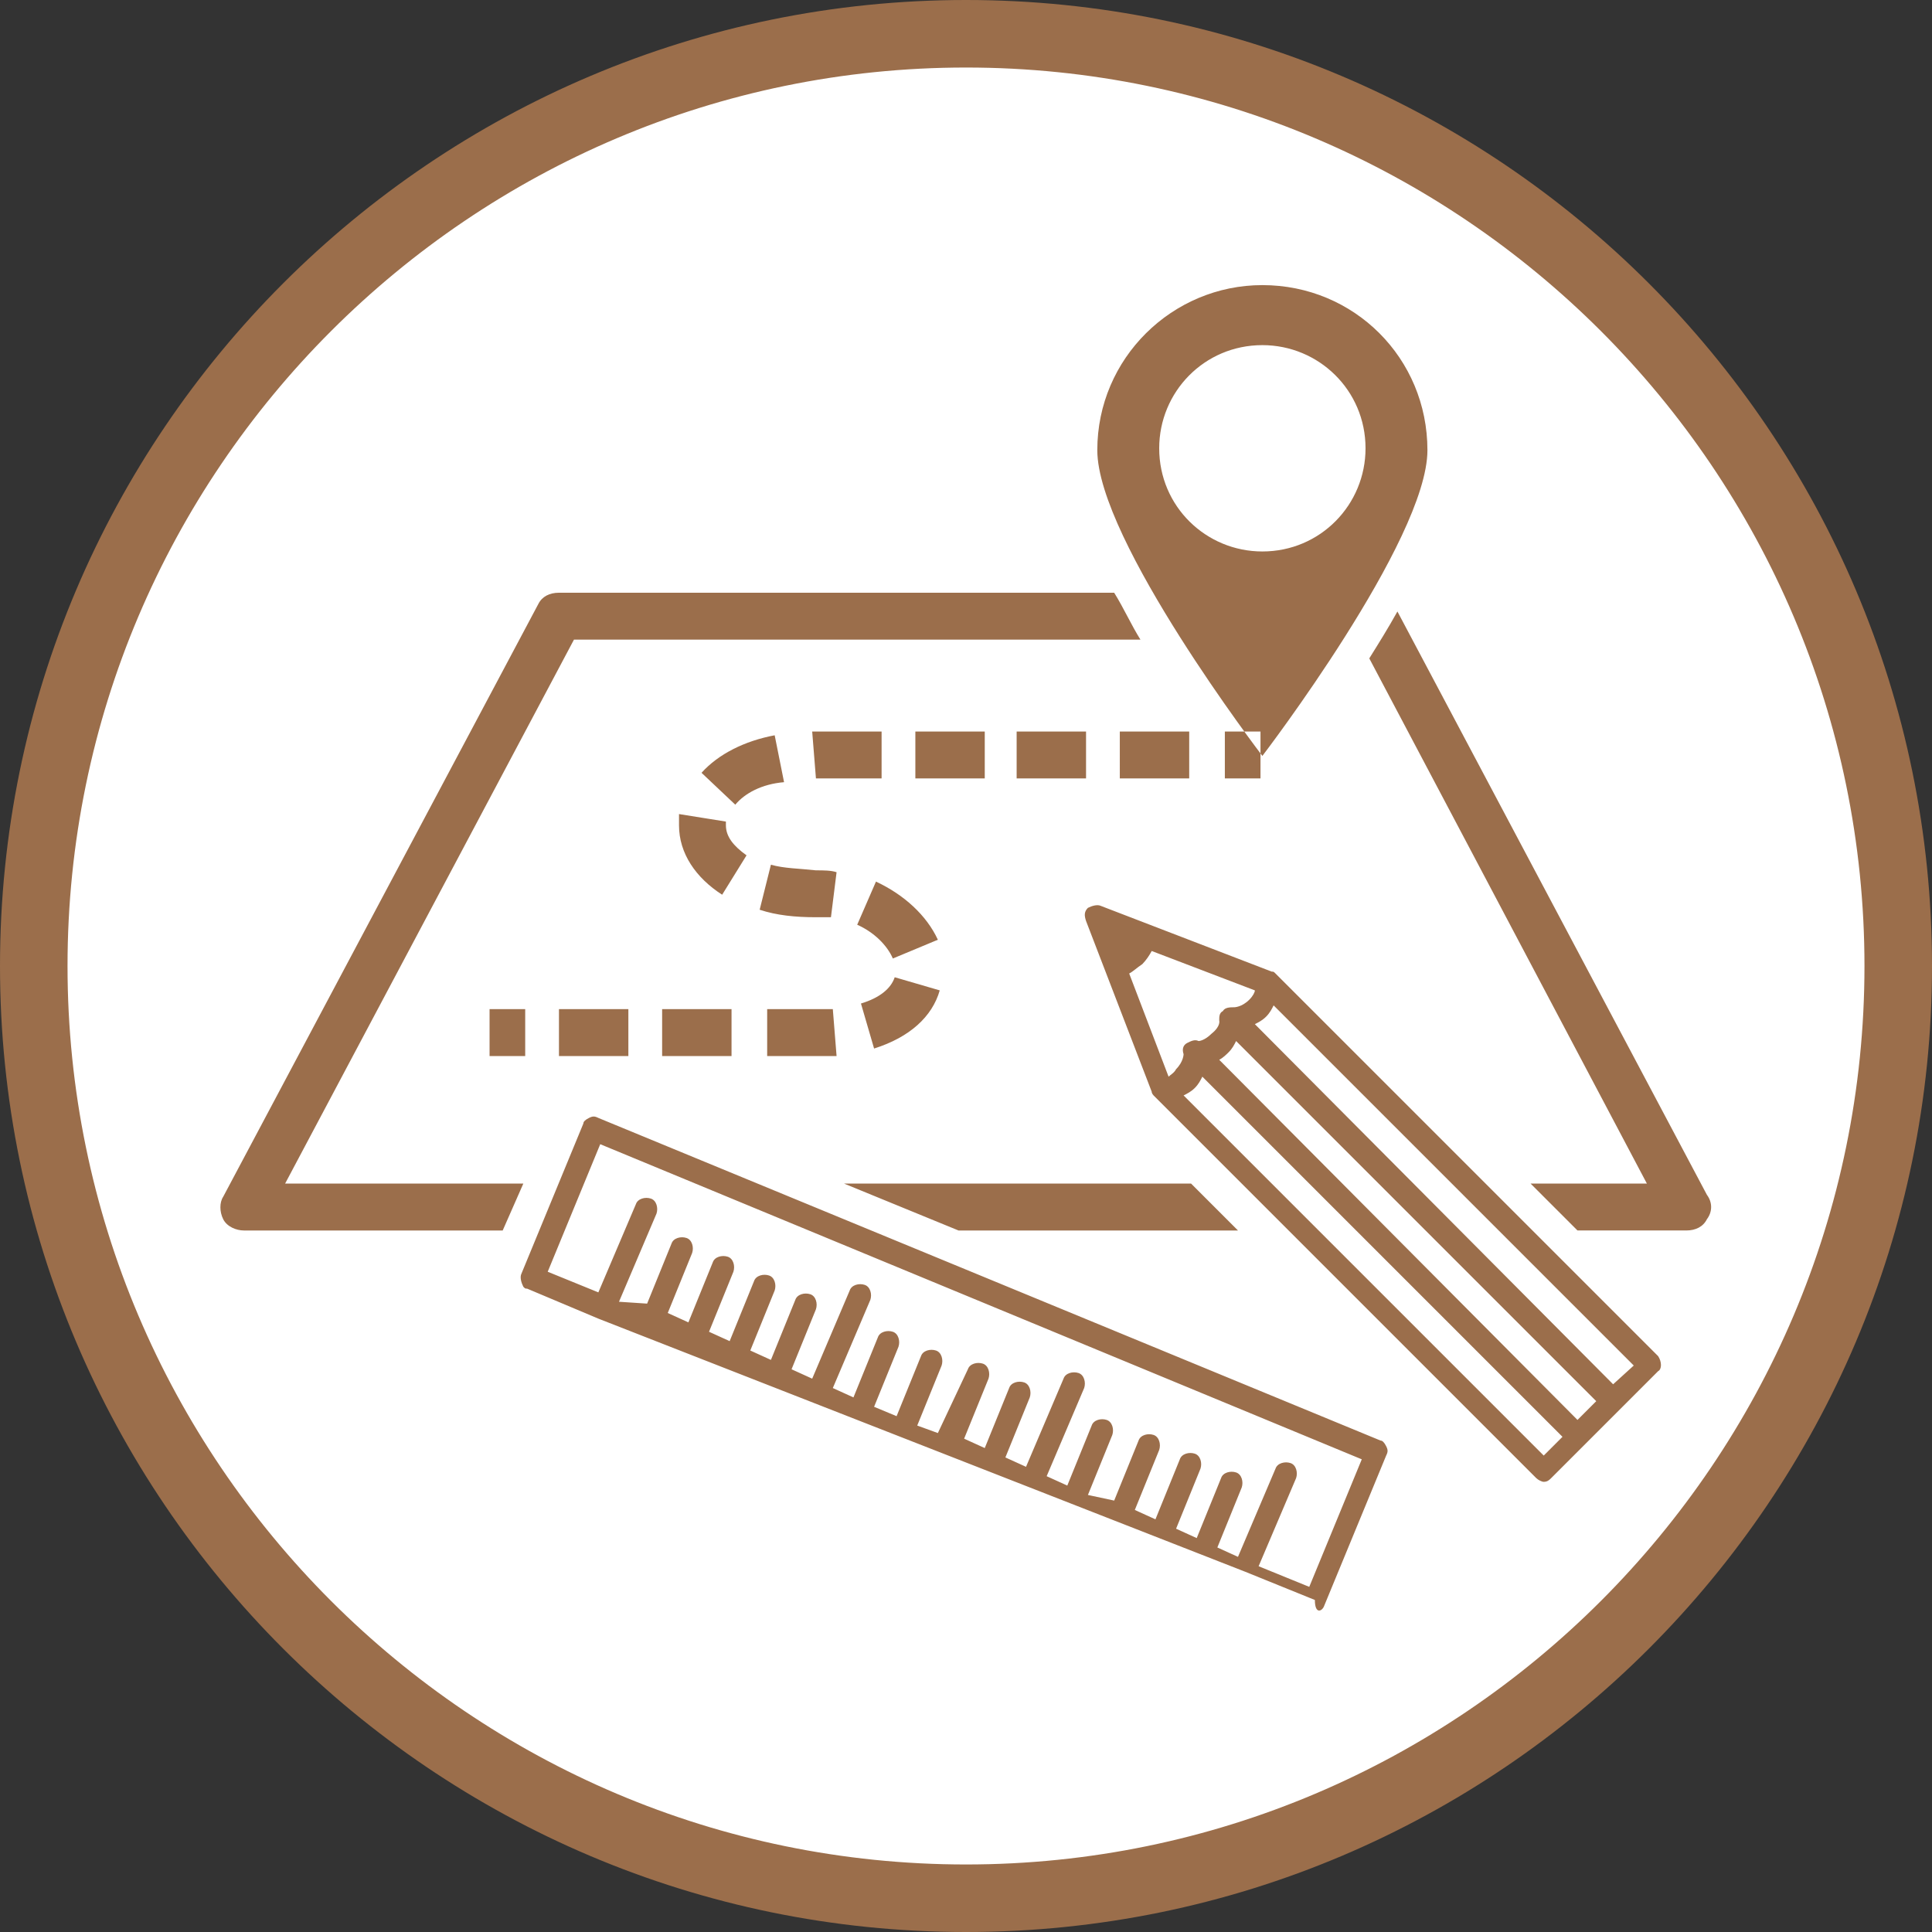
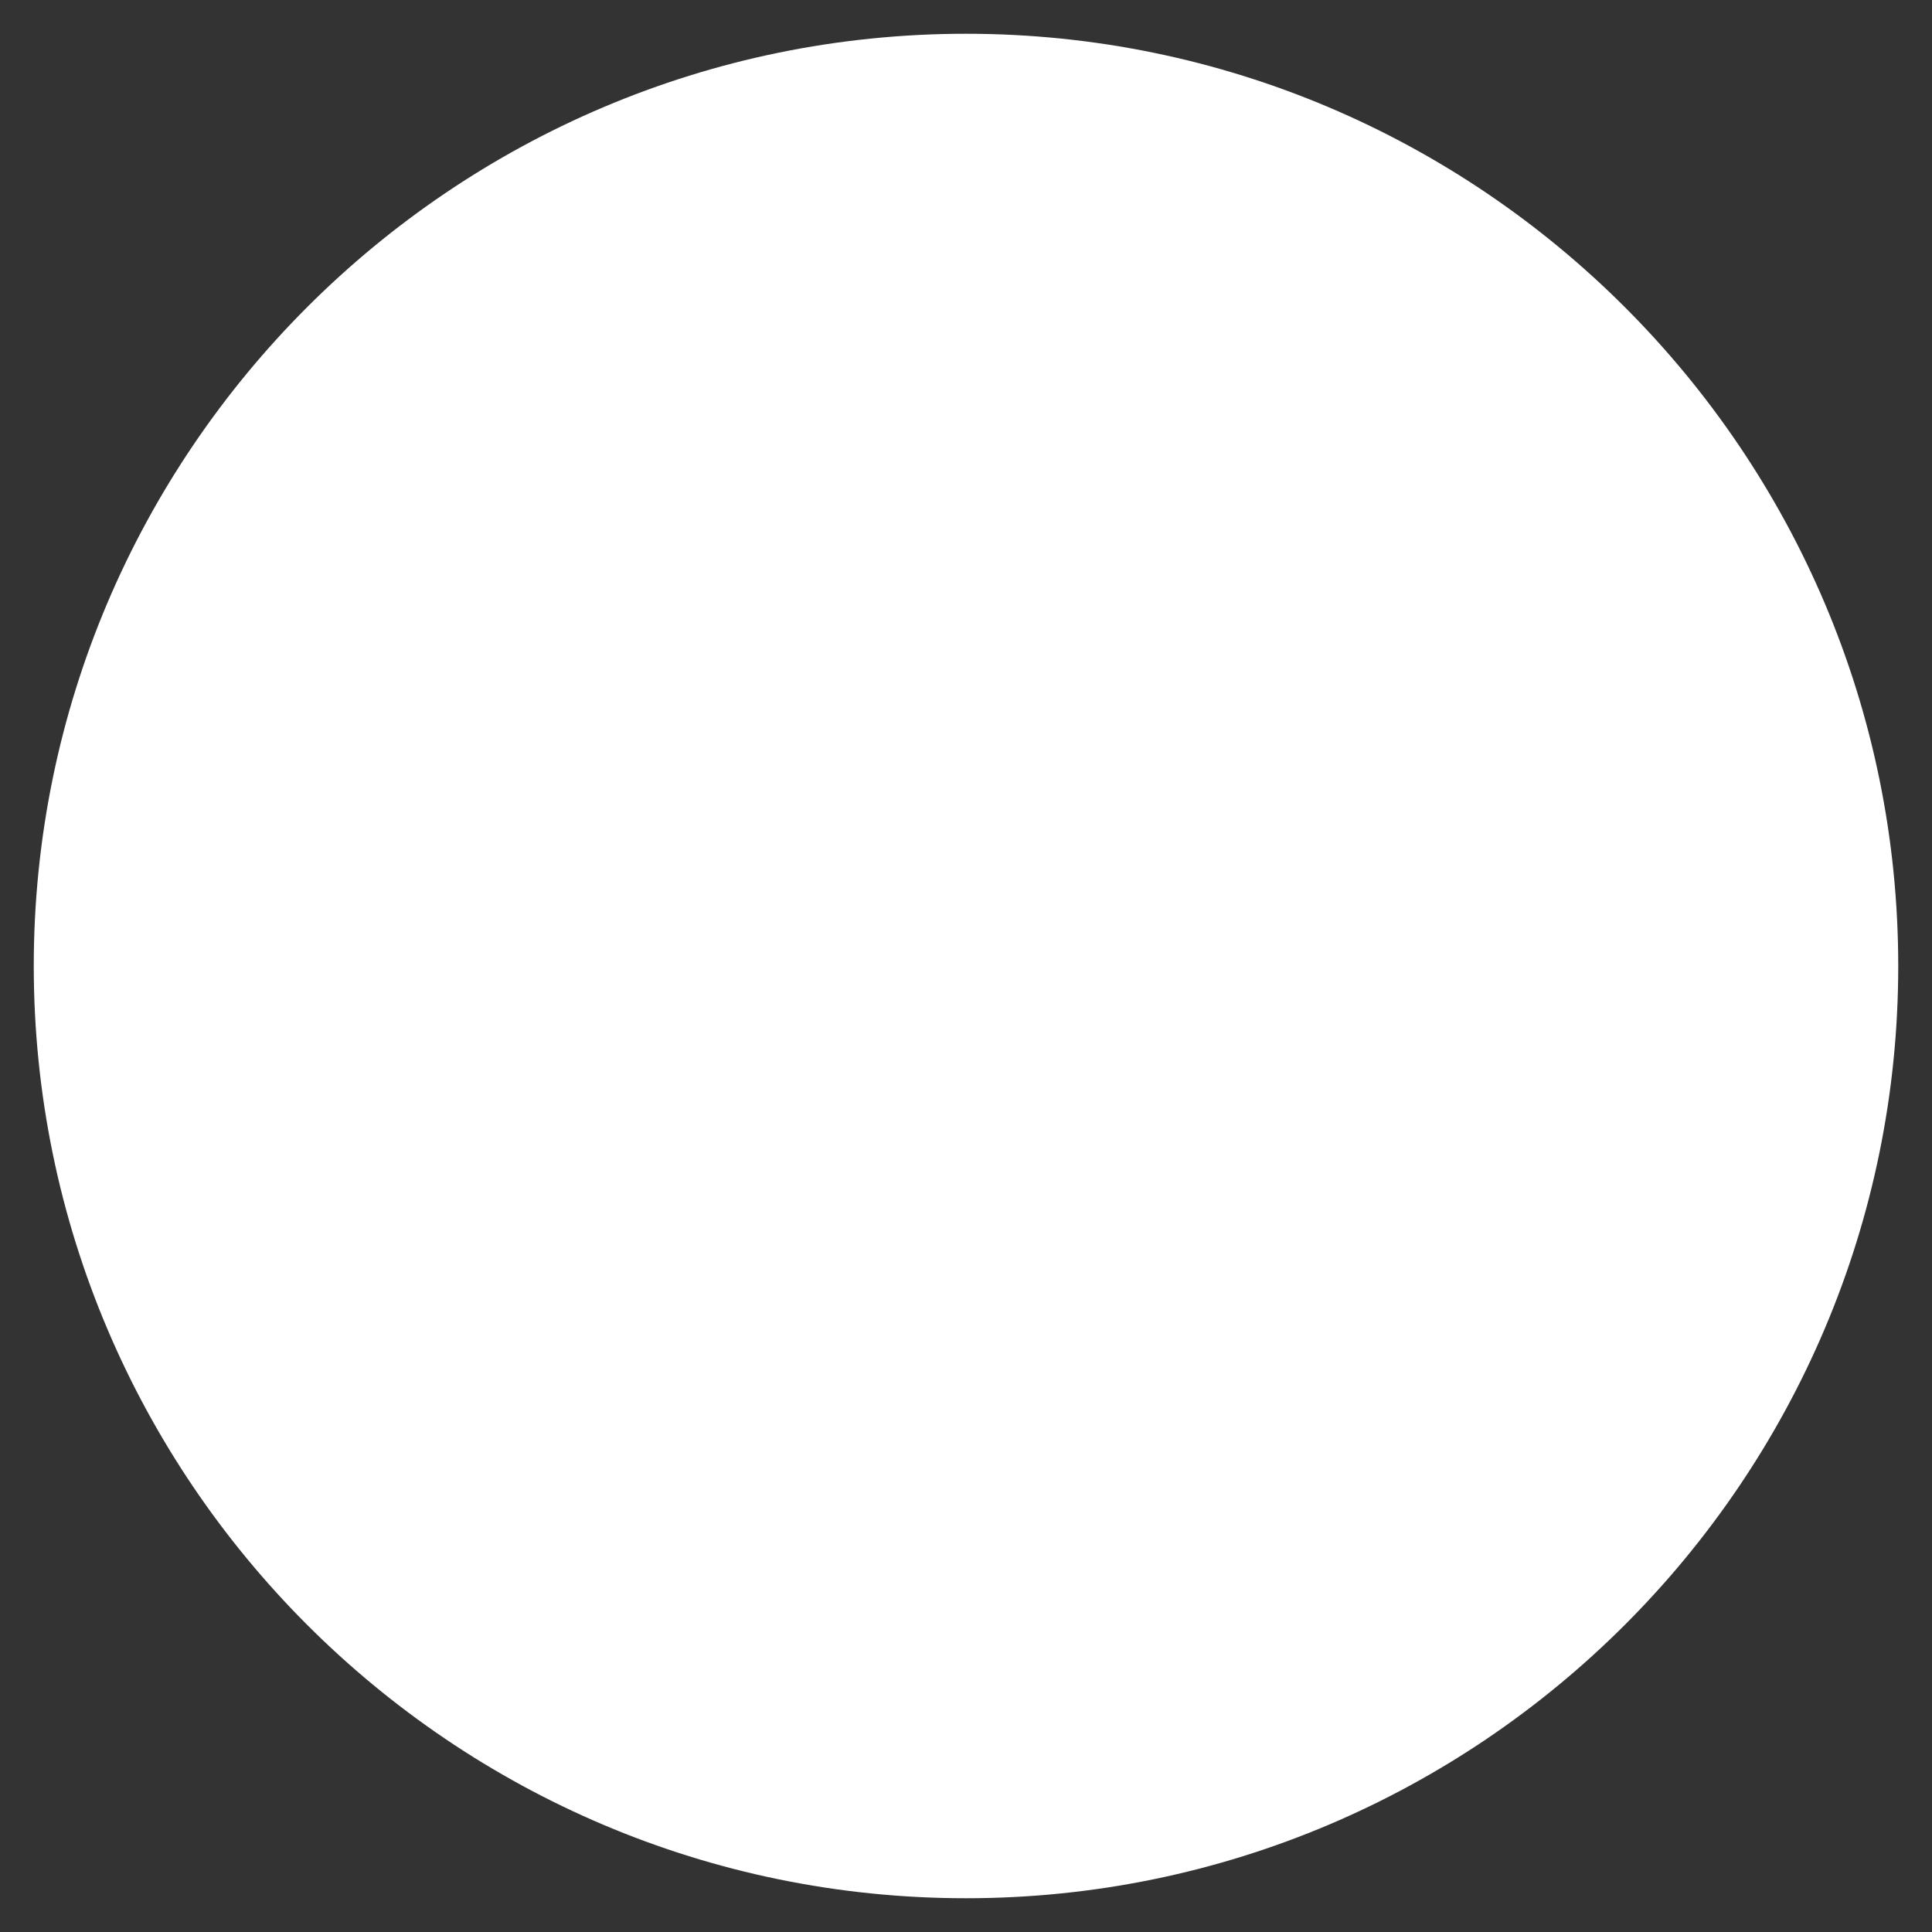
<svg xmlns="http://www.w3.org/2000/svg" version="1.1" id="Ebene_1" x="0px" y="0px" width="103px" height="103px" viewBox="0 0 103 103" enable-background="new 0 0 103 103" xml:space="preserve">
  <rect x="0" y="0" width="103" height="103" fill="#333333" stroke="none" />
  <path fill="#FFFFFF" d="M51.5,101.2c27.4,0,49.7-22.3,49.7-49.7S78.9,1.8,51.5,1.8S1.8,24.1,1.8,51.5S24.1,101.2,51.5,101.2" />
-   <path fill="#9B6E4B" d="M51.5,103C23.1,103,0,79.9,0,51.5S23.1,0,51.5,0S103,23.1,103,51.5S79.9,103,51.5,103z M51.5,3.6  C25.1,3.6,3.6,25.1,3.6,51.5s21.5,47.9,47.9,47.9s47.9-21.5,47.9-47.9S77.9,3.6,51.5,3.6z M26.8,65.6H13c-0.4,0-0.9-0.2-1.1-0.6  c-0.2-0.4-0.2-0.9,0-1.2l16.8-31.6c0.2-0.4,0.6-0.6,1.1-0.6h29.6c0.5,0.8,0.9,1.7,1.4,2.5H30.6L15.2,63.1h12.7L26.8,65.6z M45,63.1  h18.5l2.5,2.5H51.1L45,63.1z M91,65c-0.2,0.4-0.6,0.6-1.1,0.6h-5.8l-2.5-2.5h6.2L73,35.1c0.5-0.8,1-1.6,1.5-2.5l16.5,31.1  C91.3,64.1,91.3,64.6,91,65 M67.1,83.5l2-4.7c0.1-0.3,0-0.7-0.3-0.8c-0.3-0.1-0.7,0-0.8,0.3L66,83l-1.1-0.5l1.3-3.2  c0.1-0.3,0-0.7-0.3-0.8c-0.3-0.1-0.7,0-0.8,0.3l-1.3,3.2l-1.1-0.5l1.3-3.2c0.1-0.3,0-0.7-0.3-0.8c-0.3-0.1-0.7,0-0.8,0.3l-1.3,3.2  l-1.1-0.5l1.3-3.2c0.1-0.3,0-0.7-0.3-0.8c-0.3-0.1-0.7,0-0.8,0.3l-1.3,3.2L58,79.7l1.3-3.2c0.1-0.3,0-0.7-0.3-0.8  c-0.3-0.1-0.7,0-0.8,0.3l-1.3,3.2l-1.1-0.5l2-4.7c0.1-0.3,0-0.7-0.3-0.8c-0.3-0.1-0.7,0-0.8,0.3l-2,4.7l-1.1-0.5l1.3-3.2  c0.1-0.3,0-0.7-0.3-0.8c-0.3-0.1-0.7,0-0.8,0.3l-1.3,3.2l-1.1-0.5l1.3-3.2c0.1-0.3,0-0.7-0.3-0.8c-0.3-0.1-0.7,0-0.8,0.3L50,76.4  L48.9,76l1.3-3.2c0.1-0.3,0-0.7-0.3-0.8c-0.3-0.1-0.7,0-0.8,0.3l-1.3,3.2L46.6,75l1.3-3.2c0.1-0.3,0-0.7-0.3-0.8  c-0.3-0.1-0.7,0-0.8,0.3l-1.3,3.2l-1.1-0.5l2-4.7c0.1-0.3,0-0.7-0.3-0.8c-0.3-0.1-0.7,0-0.8,0.3l-2,4.7l-1.1-0.5l1.3-3.2  c0.1-0.3,0-0.7-0.3-0.8c-0.3-0.1-0.7,0-0.8,0.3l-1.3,3.2l-1.1-0.5l1.3-3.2c0.1-0.3,0-0.7-0.3-0.8c-0.3-0.1-0.7,0-0.8,0.3l-1.3,3.2  l-1.1-0.5l1.3-3.2c0.1-0.3,0-0.7-0.3-0.8c-0.3-0.1-0.7,0-0.8,0.3l-1.3,3.2l-1.1-0.5l1.3-3.2c0.1-0.3,0-0.7-0.3-0.8  c-0.3-0.1-0.7,0-0.8,0.3l-1.3,3.2L33,69.4l2-4.7c0.1-0.3,0-0.7-0.3-0.8c-0.3-0.1-0.7,0-0.8,0.3l-2,4.7l-2.7-1.1L32,61l40.6,16.8  l-2.8,6.8L67.1,83.5z M70.6,85.6l3.3-8c0.1-0.2,0.1-0.3,0-0.5c-0.1-0.2-0.2-0.3-0.3-0.3L31.9,59.6c-0.2-0.1-0.3-0.1-0.5,0  c-0.2,0.1-0.3,0.2-0.3,0.3l-3.3,8c-0.1,0.2,0,0.5,0.1,0.7c0.1,0.1,0.1,0.1,0.2,0.1l3.8,1.6c0,0,0,0,0,0c0,0,0,0,0,0l2.3,0.9  c0,0,0,0,0,0c0,0,0,0,0,0l2.3,0.9c0,0,0,0,0,0c0,0,0,0,0,0l2.3,0.9l0,0c0,0,0,0,0,0l2.3,0.9c0,0,0,0,0,0c0,0,0,0,0,0l2.3,0.9  c0,0,0,0,0,0c0,0,0,0,0,0l2.3,0.9h0h0l2.3,0.9h0c0,0,0,0,0,0l2.3,0.9l0,0c0,0,0,0,0,0l2.3,0.9l0,0c0,0,0,0,0,0l2.3,0.9c0,0,0,0,0,0  c0,0,0,0,0,0l2.3,0.9v0h0l2.3,0.9l0,0h0l2.3,0.9c0,0,0,0,0,0c0,0,0,0,0,0l2.3,0.9c0,0,0,0,0,0c0,0,0,0,0,0l2.3,0.9l3.7,1.5  C70.1,86.1,70.5,85.9,70.6,85.6 M86,73.8L66.9,54.6c0.2-0.1,0.4-0.2,0.6-0.4c0.2-0.2,0.3-0.4,0.4-0.6l19.2,19.2L86,73.8z M82.3,77.6  L63.1,58.4c0.2-0.1,0.4-0.2,0.6-0.4c0.2-0.2,0.3-0.4,0.4-0.6l19.2,19.2L82.3,77.6z M65.5,56.1c0.2-0.2,0.3-0.4,0.4-0.6l19.2,19.2  l-1,1L65,56.5C65.2,56.4,65.4,56.2,65.5,56.1 M62.3,57.4l-2.1-5.5c0.2-0.1,0.4-0.3,0.7-0.5c0.2-0.2,0.4-0.5,0.5-0.7l5.5,2.1  c0,0.1-0.1,0.3-0.3,0.5c-0.4,0.4-0.8,0.4-0.8,0.4c-0.2,0-0.5,0-0.6,0.2C65,54,65,54.2,65,54.4c0,0,0.1,0.3-0.4,0.7  c-0.4,0.4-0.7,0.4-0.7,0.4c-0.2-0.1-0.4,0-0.6,0.1c-0.2,0.1-0.3,0.3-0.2,0.6c0,0,0,0.4-0.4,0.8C62.6,57.2,62.4,57.3,62.3,57.4   M88.4,72.3L68,51.9c-0.1-0.1-0.1-0.1-0.2-0.1l0,0l-9.1-3.5c-0.2-0.1-0.5,0-0.7,0.1c-0.2,0.2-0.2,0.4-0.1,0.7l3.5,9.1l0,0  c0,0.1,0.1,0.2,0.1,0.2l20.4,20.4c0.1,0.1,0.3,0.2,0.4,0.2c0.2,0,0.3-0.1,0.4-0.2l5.7-5.7C88.6,73,88.6,72.6,88.4,72.3 M67.2,41.5  h-1.9V39h1.9V41.5z M47,41.5h-3.5L43.3,39l3.7,0V41.5z M52.5,41.5h-3.7V39h3.7V41.5z M57.9,41.5h-3.7V39h3.7V41.5z M63.4,41.5h-3.7  V39h3.7V41.5z M39.2,42.9l-1.8-1.7c0.9-1,2.3-1.7,3.9-2l0.5,2.5C40.6,41.8,39.7,42.3,39.2,42.9 M38.5,47.7c-1.4-0.9-2.3-2.2-2.3-3.7  c0-0.2,0-0.4,0-0.6l2.5,0.4c0,0.1,0,0.1,0,0.2c0,0.6,0.4,1.1,1.1,1.6L38.5,47.7z M44.3,48.9c-0.3,0-0.5,0-0.8,0  c-1.1,0-2.1-0.1-3-0.4l0.6-2.4c0.7,0.2,1.5,0.2,2.4,0.3c0.4,0,0.8,0,1.1,0.1L44.3,48.9z M47.6,51.1c-0.3-0.7-1-1.4-1.9-1.8l1-2.3  c1.5,0.7,2.7,1.8,3.3,3.1L47.6,51.1z M46.6,55.9l-0.7-2.4c1-0.3,1.6-0.8,1.8-1.4l2.4,0.7C49.7,54.2,48.5,55.3,46.6,55.9 M33.5,56.3  h-3.7v-2.5h3.7V56.3z M39,56.3h-3.7v-2.5H39V56.3z M43.5,56.3h-2.6v-2.5h2.6c0.3,0,0.6,0,0.9,0l0.2,2.5  C44.2,56.3,43.9,56.3,43.5,56.3 M28,56.3h-1.9v-2.5H28V56.3z M67.3,29.4c-3,0-5.5-2.4-5.5-5.5c0-3,2.4-5.5,5.5-5.5  c3,0,5.5,2.4,5.5,5.5C72.8,26.9,70.4,29.4,67.3,29.4 M67.3,15.2c-4.8,0-8.8,3.9-8.8,8.8c0,4.8,8.8,16.3,8.8,16.3s8.8-11.5,8.8-16.3  C76.1,19.1,72.2,15.2,67.3,15.2" />
</svg>